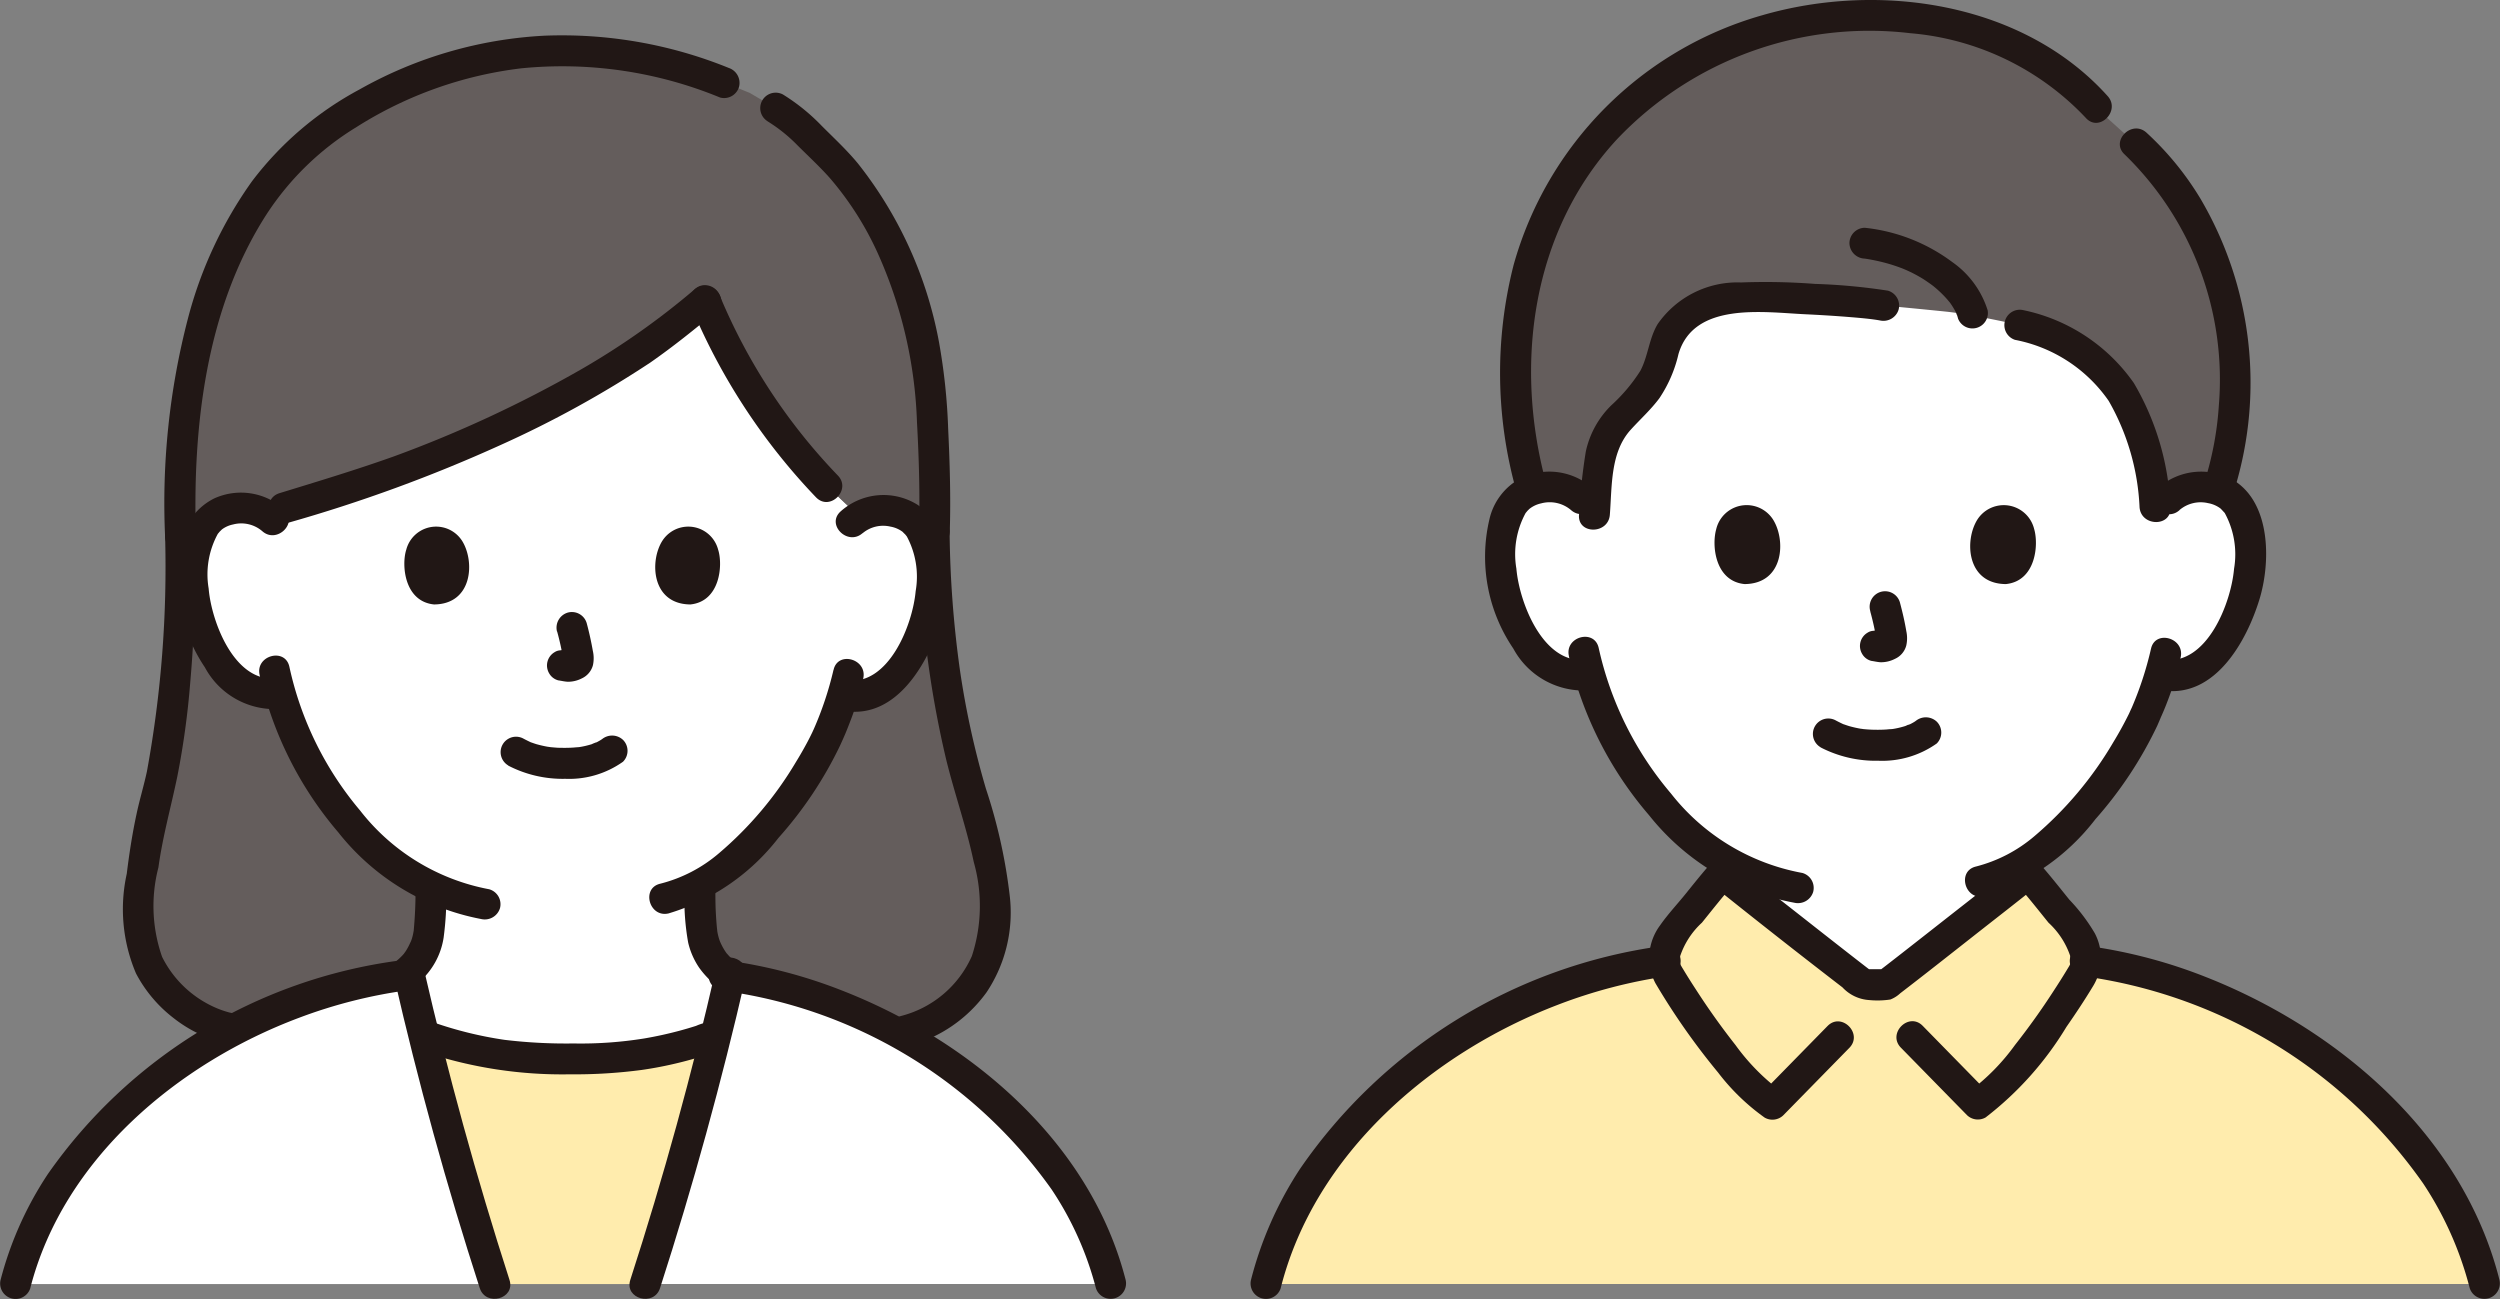
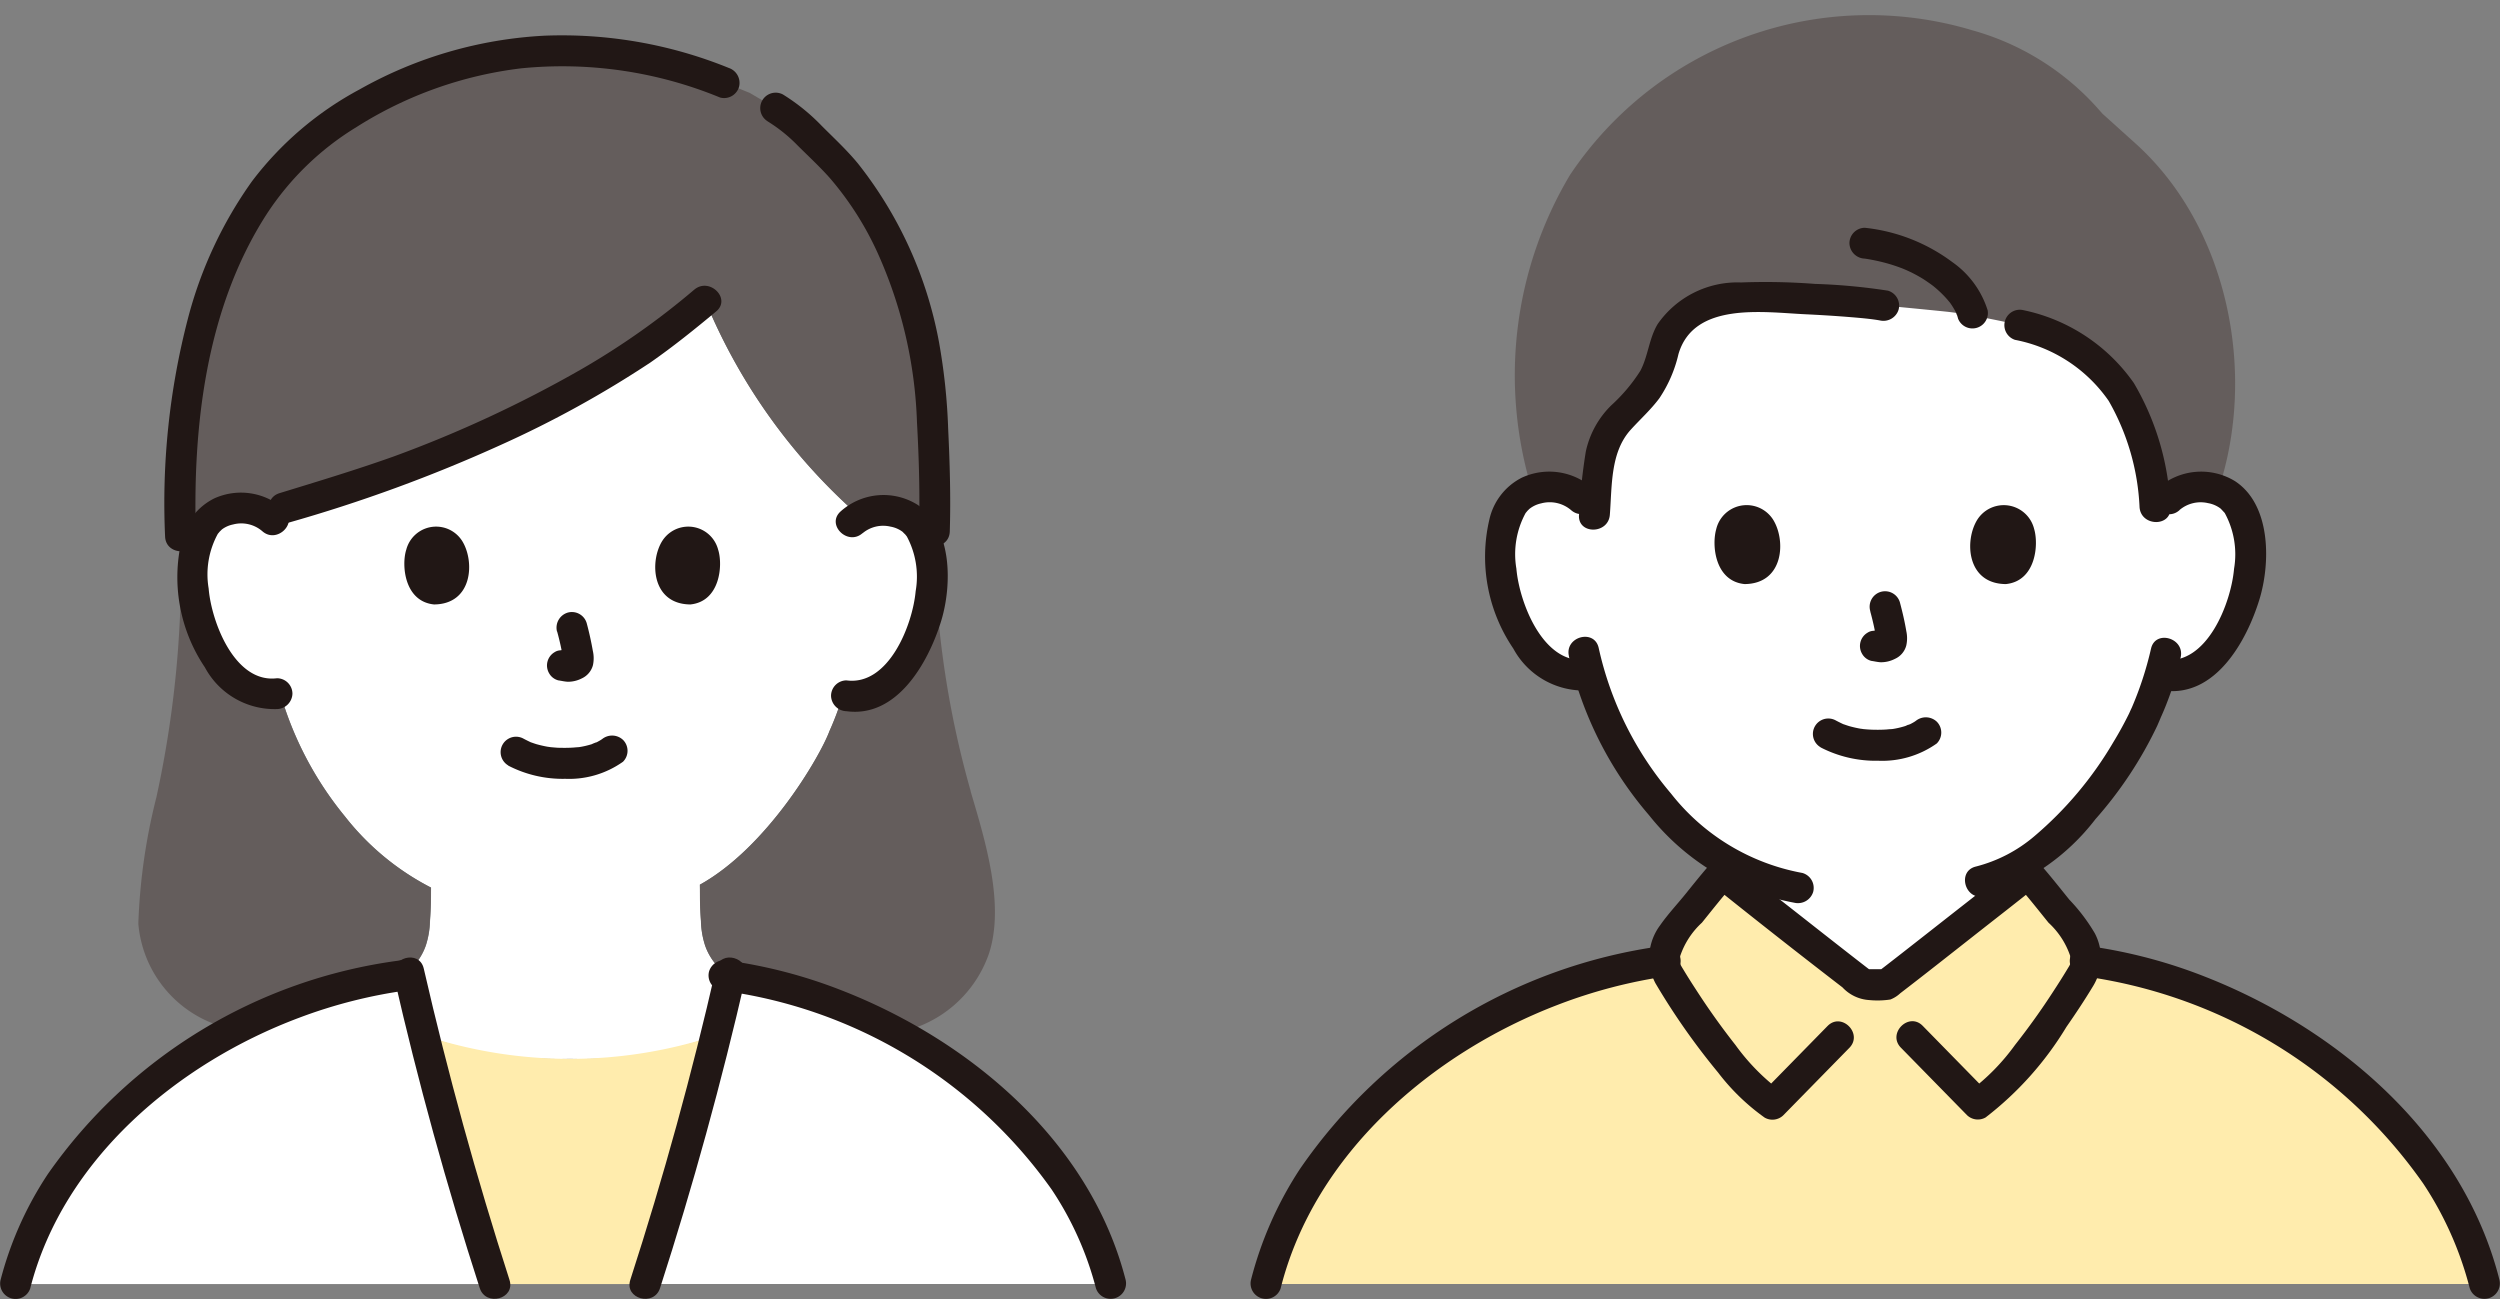
<svg xmlns="http://www.w3.org/2000/svg" width="105.397" height="54.769">
  <rect width="100%" height="100%" fill="#808080" stroke="none" />
  <path d="M91.425 21.042a1.935 1.935 0 011.4-.512 1.794 1.794 0 011.612.9 5.364 5.364 0 01.157 3.783 5.844 5.844 0 01-1.715 2.781 2.132 2.132 0 01-1.644.474l-.158-.027a12.523 12.523 0 01-.566 1.535 15.933 15.933 0 01-5.207 6.407v1.891a2.931 2.931 0 00.125 1.038 2.527 2.527 0 00.757 1.1 8.5 8.5 0 002.535 1.283l1.329.529s-2.868 5.1-11 5.1-10.729-5.1-10.729-5.1l1.335-.526a8.5 8.5 0 002.535-1.283 2.521 2.521 0 00.757-1.1 2.931 2.931 0 00.125-1.038v-1.752a11.586 11.586 0 01-3.275-2.82 14.705 14.705 0 01-2.79-5.264 2.092 2.092 0 01-1.778-.445 5.844 5.844 0 01-1.715-2.781 5.366 5.366 0 01.157-3.783 1.794 1.794 0 011.612-.9 1.932 1.932 0 011.4.512s-2.2-10.789 12.113-10.789 12.627 10.787 12.627 10.787z" fill="#fff" />
  <path d="M53.368 54.133c1.815-7.331 9.6-12.626 16.807-13.613a2.086 2.086 0 01.48-1.31c.6-.694 1.354-1.7 1.967-2.383.26.211 5.567 4.4 5.969 4.68h.935c.4-.285 5.709-4.47 5.969-4.68.613.685 1.368 1.689 1.967 2.383a2.086 2.086 0 01.48 1.31c7.2.987 14.991 6.282 16.807 13.613z" fill="#ffecad" />
  <path d="M73.08 36.971v1.3a2.93 2.93 0 01-.125 1.038 2.527 2.527 0 01-.757 1.1 8.5 8.5 0 01-2.535 1.283l-1.335.526m16.971-5.537v1.588a2.93 2.93 0 00.125 1.038 2.527 2.527 0 00.757 1.1 8.5 8.5 0 002.535 1.283l1.332.526" fill="none" />
  <path d="M79.413 12.88a41.085 41.085 0 00-6.2-.308 3.4 3.4 0 00-2.335.89c-.822.762-.712 1.593-1.109 2.4-.689 1.394-2.029 1.787-2.286 3.349a27.592 27.592 0 00-.285 2.75 1.837 1.837 0 00-1.909-1.428 2.278 2.278 0 00-.7.128 16.487 16.487 0 011.6-13.285 15.16 15.16 0 0116.959-6.1 11.061 11.061 0 015.249 3.246l.245.276 1.4 1.261c3.9 3.521 5.119 9.691 3.478 14.6a2.283 2.283 0 00-.69-.124 1.932 1.932 0 00-1.4.512l-.558.537-.014-.2a9.979 9.979 0 00-1.427-4.855 6.816 6.816 0 00-4.3-2.827s-1.961-.446-3.078-.563c-.848-.089-2.639-.259-2.639-.259z" fill="#645d5c" />
-   <path d="M65.178 20.357c-1.349-5-.609-10.6 3-14.493A14.666 14.666 0 0180.537 1.4a11.486 11.486 0 017.4 3.572c.56.624 1.478-.3.92-.92C85.299.094 79.232-.789 74.291.644a15.2 15.2 0 00-10.48 10.531 18.445 18.445 0 00.115 9.527.651.651 0 001.254-.346zm29.023.287a15.312 15.312 0 00-1.43-12.264 12.591 12.591 0 00-2.276-2.786c-.617-.564-1.54.354-.92.92a13.232 13.232 0 013.969 10.577 13.523 13.523 0 01-.6 3.207c-.25.8 1 1.143 1.254.346z" fill="#211715" />
  <path d="M79.586 12.253a25.224 25.224 0 00-3.067-.284 27.479 27.479 0 00-3.118-.061 4.1 4.1 0 00-3.517 1.756c-.368.616-.4 1.353-.732 1.975a7.122 7.122 0 01-1.219 1.446 3.865 3.865 0 00-1.077 1.951 25.467 25.467 0 00-.287 2.667c-.065.835 1.236.831 1.3 0 .095-1.211.016-2.633.879-3.585.406-.448.853-.848 1.214-1.336a5.59 5.59 0 00.8-1.853c.647-2.215 3.575-1.764 5.351-1.68.627.03 1.254.068 1.879.119.472.039.9.077 1.251.139a.669.669 0 00.8-.454.656.656 0 00-.454-.8zm4.211.829a3.906 3.906 0 00-1.486-2.03 7.488 7.488 0 00-3.691-1.449.654.654 0 00-.65.65.667.667 0 00.65.65 7.952 7.952 0 01.85.176 6.964 6.964 0 01.833.279c-.106-.043.058.026.079.035l.2.093q.174.087.343.184t.315.2q.08.054.158.11c.026.019.156.117.039.026a4.826 4.826 0 01.482.429c.064.065.126.132.185.2.033.038.063.08.1.117s.018.022-.037-.049l.048.066a3.386 3.386 0 01.252.415c.008.016.032.088.042.091-.042-.009-.055-.158-.018-.038.02.065.042.127.058.194a.651.651 0 001.248-.349zm1.161 1.247a6.235 6.235 0 013.943 2.574 9.9 9.9 0 011.3 4.481c.063.83 1.364.836 1.3 0a11.21 11.21 0 00-1.539-5.233 7.562 7.562 0 00-4.662-3.076.651.651 0 00-.346 1.254zM76.75 31.507a5.062 5.062 0 002.437.565 3.972 3.972 0 002.464-.728.651.651 0 000-.92.671.671 0 00-.92 0c.2-.154.048-.039 0-.007s-.1.06-.15.087l-.08.04c-.086.044-.03-.024.03-.01-.041-.009-.165.062-.207.075a3.685 3.685 0 01-.58.132c.1-.015-.007 0-.05 0s-.114.01-.171.014q-.206.013-.412.011-.184 0-.369-.013l-.169-.014c-.011 0-.214-.033-.076-.008a4.794 4.794 0 01-.541-.12c-.076-.023-.15-.05-.225-.075-.165-.056.1.051-.048-.019q-.139-.066-.275-.137a.65.65 0 10-.656 1.123zm2.098-5.73a11.373 11.373 0 01.268 1.227l-.023-.173a.738.738 0 010 .169l.023-.173a.406.406 0 01-.019.076l.066-.155a.289.289 0 01-.027.049l.1-.132a.268.268 0 01-.04.039l.132-.1a.772.772 0 01-.1.051l.155-.066a.7.7 0 01-.164.048l.173-.023a.658.658 0 01-.154 0l.173.023c-.058-.008-.115-.022-.173-.03a.5.5 0 00-.26-.012.485.485 0 00-.242.077.65.65 0 00-.233.89.622.622 0 00.389.3c.134.018.264.052.4.058a1.282 1.282 0 00.592-.141.857.857 0 00.483-.568 1.408 1.408 0 000-.606c-.067-.4-.158-.787-.26-1.174a.651.651 0 10-1.254.346zm-6.49-3.48c-.2.666-.071 2.2 1.19 2.327 1.667-.01 1.755-1.861 1.194-2.732a1.32 1.32 0 00-2.384.4zm13.398 0c.2.666.072 2.2-1.19 2.327-1.667-.01-1.755-1.861-1.194-2.732a1.32 1.32 0 012.384.405z" fill="#211715" />
  <path d="M67.148 20.582a2.753 2.753 0 00-2.979-.449 2.615 2.615 0 00-1.38 1.774 6.887 6.887 0 001.009 5.433 3.371 3.371 0 003.082 1.77.672.672 0 00.65-.65.654.654 0 00-.65-.65c-1.806.234-2.826-2.385-2.951-3.837a3.629 3.629 0 01.4-2.364c-.063.088.065-.073.069-.076.031-.029.079-.082.108-.1a1.2 1.2 0 01.466-.211 1.388 1.388 0 011.257.279c.623.556 1.546-.361.92-.92zm24.738.92a1.377 1.377 0 011.2-.291 1.228 1.228 0 01.523.223c.038.03.213.231.176.18a3.629 3.629 0 01.4 2.364c-.125 1.452-1.144 4.071-2.951 3.837a.654.654 0 00-.65.65.667.667 0 00.65.65c2.166.281 3.477-2.082 4.016-3.828.477-1.542.5-4-1.021-5a2.738 2.738 0 00-3.263.3c-.626.558.3 1.476.92.92z" fill="#211715" />
  <path d="M90.682 27.357a14.338 14.338 0 01-.842 2.553c.069-.167-.056.12-.085.181a15.493 15.493 0 01-.663 1.205 15.415 15.415 0 01-3.319 3.952 6.142 6.142 0 01-2.466 1.283c-.815.19-.47 1.445.346 1.254a9.321 9.321 0 004.685-3.246 16.834 16.834 0 002.606-3.936l.1-.23c.008-.02.095-.228.067-.163-.035.082.016-.033.02-.04l.1-.232c.051-.122.1-.244.146-.367a12.432 12.432 0 00.56-1.868c.169-.817-1.084-1.166-1.254-.346zm-24.541.302a15.561 15.561 0 003.384 6.713 10.214 10.214 0 006.116 3.685.672.672 0 00.8-.454.655.655 0 00-.454-.8 9.13 9.13 0 01-5.542-3.351 14.194 14.194 0 01-3.047-6.139c-.185-.816-1.44-.471-1.254.346zM53.993 54.306c1.428-5.664 6.37-9.907 11.668-11.939a21.354 21.354 0 014.716-1.224.654.654 0 00.454-.8.668.668 0 00-.8-.454 22.158 22.158 0 00-15.231 9.4 15.541 15.541 0 00-2.061 4.674.651.651 0 001.254.346zm51.382-.346c-1.53-6.072-6.761-10.566-12.414-12.784a21.413 21.413 0 00-4.879-1.287.672.672 0 00-.8.454.655.655 0 00.454.8 20.956 20.956 0 0114.423 8.752 14.453 14.453 0 011.961 4.411.651.651 0 001.254-.346z" fill="#211715" />
  <path d="M77.055 43.247l-2.784 2.842.788-.1a9.014 9.014 0 01-1.894-1.933 30.19 30.19 0 01-1.647-2.308c-.181-.278-.36-.557-.531-.842s-.2-.292-.15-.607a3.369 3.369 0 01.914-1.4c.437-.541.866-1.089 1.327-1.609h-.92a349.495 349.495 0 005.52 4.338 1.677 1.677 0 001.118.533 3.594 3.594 0 00.9-.023 1.277 1.277 0 00.413-.26c1.023-.785 2.033-1.584 3.047-2.381.933-.734 1.872-1.461 2.8-2.206h-.92c.461.521.89 1.068 1.327 1.609a3.37 3.37 0 01.914 1.4c.055.321.015.333-.15.607s-.349.564-.531.842a29.917 29.917 0 01-1.647 2.308 9.014 9.014 0 01-1.894 1.933l.788.1-2.784-2.842c-.587-.6-1.506.321-.92.92l2.784 2.842a.659.659 0 00.788.1 13.834 13.834 0 003.407-3.817c.389-.559.766-1.127 1.118-1.71a2.258 2.258 0 00.079-2.236 7.579 7.579 0 00-1.076-1.42c-.422-.524-.839-1.053-1.285-1.557a.665.665 0 00-.92 0c-.957.772-1.931 1.526-2.9 2.286q-.982.772-1.966 1.541-.347.271-.695.54l-.145.111a3.13 3.13 0 01-.135.1l.328-.089h-.935l.328.089-.135-.1c-.045-.033-.285-.219-.145-.111q-.348-.269-.695-.54-.984-.768-1.966-1.541c-.967-.76-1.94-1.513-2.9-2.286a.662.662 0 00-.92 0c-.372.42-.722.857-1.073 1.294s-.764.875-1.091 1.345a2.3 2.3 0 00-.2 2.439 29.151 29.151 0 002.644 3.769 9.111 9.111 0 001.963 1.9.658.658 0 00.788-.1l2.784-2.842c.586-.6-.333-1.519-.92-.92z" fill="#211715" />
  <path d="M25.263 15.887a30.219 30.219 0 004.47-3.216 24.529 24.529 0 006.513 9.1 1.958 1.958 0 011.041-.25 1.77 1.77 0 011.586.889 5.289 5.289 0 01.14 3.73 5.761 5.761 0 01-1.7 2.736 2.1 2.1 0 01-1.622.461l-.155-.027a12.365 12.365 0 01-.563 1.511c-.41 1.1-2.639 4.911-5.464 6.476.01.589-.008.8.046 1.544a3.606 3.606 0 00.174 1.019 2.487 2.487 0 00.747 1.087c.1.08.2.154.3.224q-.281 1.235-.589 2.478a16.517 16.517 0 01-6.157.99 16.733 16.733 0 01-4.775-.551q-.7-.188-1.384-.44-.337-1.361-.644-2.715a2.5 2.5 0 00.729-1.073 3.607 3.607 0 00.174-1.019c.05-.688.038-.921.044-1.421a10.972 10.972 0 01-3.628-3 14.5 14.5 0 01-2.731-5.2 2.061 2.061 0 01-1.751-.446 5.759 5.759 0 01-1.68-2.749 5.29 5.29 0 01.169-3.729 1.769 1.769 0 011.592-.877 1.982 1.982 0 011.022.246 68.029 68.029 0 009.114-3.224c2.193-1.041 3.726-1.818 4.985-2.553z" fill="#fff" />
  <path d="M.65 54.134c1.786-7.114 9.542-12.221 16.61-13.046a154.98 154.98 0 003.592 13.046H.652zm26.549-.001a155.261 155.261 0 003.577-12.972c6.913 1.019 14.313 6.044 16.053 12.972z" fill="#fff" />
  <path d="M40.927 33.365a40.138 40.138 0 01-1.537-10.963c.071-2.155-.08-4.71-.156-5.78-.266-3.708-1.935-7.85-4.338-10.151a10.932 10.932 0 00-2.218-1.927l-1.076-.63-1.069-.433a17.5 17.5 0 00-7-1.34 17.143 17.143 0 00-11.014 4.306C9.361 9.471 7.357 14.994 7.61 22.609a45.031 45.031 0 01-1.016 11 25.007 25.007 0 00-.762 5.331 4.957 4.957 0 004.074 4.467 21.407 21.407 0 017.35-2.323c-.012-.051-.025-.1-.036-.153a2.5 2.5 0 00.729-1.073 3.608 3.608 0 00.174-1.019c.05-.688.038-.921.044-1.421a10.973 10.973 0 01-3.628-3 14.5 14.5 0 01-2.731-5.2 2.061 2.061 0 01-1.751-.446 5.759 5.759 0 01-1.68-2.749 5.29 5.29 0 01.169-3.729 1.769 1.769 0 011.592-.877 1.98 1.98 0 011.021.246 68.041 68.041 0 009.115-3.224c2.192-1.041 3.725-1.818 4.985-2.552a30.216 30.216 0 004.47-3.216 24.529 24.529 0 006.512 9.1 1.958 1.958 0 011.041-.25 1.77 1.77 0 011.586.889 5.289 5.289 0 01.14 3.73 5.759 5.759 0 01-1.7 2.736 2.1 2.1 0 01-1.622.461l-.155-.027a12.367 12.367 0 01-.563 1.511c-.41 1.1-2.639 4.911-5.464 6.476.01.589-.008.8.046 1.544a3.61 3.61 0 00.174 1.019 2.487 2.487 0 00.747 1.087c.1.08.2.154.3.224v-.012a21.668 21.668 0 017.036 2.377 5.074 5.074 0 003.892-3.35c.665-2.066-.162-4.742-.778-6.823z" fill="#645d5c" />
  <path d="M20.853 54.134a158.2 158.2 0 01-2.987-10.485 19.622 19.622 0 0012.319 0 157.761 157.761 0 01-2.986 10.485z" fill="#ffecad" />
-   <path d="M9.788 42.734c.154 0-.088-.04-.125-.05a4.53 4.53 0 01-.285-.088 3.812 3.812 0 01-.435-.18 4.539 4.539 0 01-2.109-2.076 6.471 6.471 0 01-.155-3.771c.179-1.31.535-2.562.8-3.851a34.573 34.573 0 00.54-3.931c.181-2.052.24-4.115.242-6.174a.651.651 0 00-1.3 0 47.64 47.64 0 01-.769 9.92c-.126.585-.3 1.157-.426 1.741-.184.846-.316 1.7-.422 2.563a6.915 6.915 0 00.389 4.2 5.733 5.733 0 001.587 1.885 5.614 5.614 0 001.122.688 3.624 3.624 0 001.345.423.651.651 0 000-1.3zm28.95-20.328a42.918 42.918 0 001.156 9.634c.356 1.441.852 2.845 1.158 4.3a6.79 6.79 0 01-.079 3.966 4.48 4.48 0 01-3 2.53.651.651 0 00.346 1.254 5.918 5.918 0 003.277-2.261 6.052 6.052 0 00.97-4.09 22.564 22.564 0 00-1-4.486 36.2 36.2 0 01-1.1-5.029 44.978 44.978 0 01-.432-5.818.651.651 0 00-1.3 0zm-3.599 5.837a14.2 14.2 0 01-.833 2.5c0-.01.039-.08-.016.034-.023.047-.044.1-.067.143a9.779 9.779 0 01-.179.354 15.54 15.54 0 01-.487.85 15.276 15.276 0 01-3.241 3.843 6.1 6.1 0 01-2.477 1.288c-.816.187-.471 1.441.346 1.254a9.2 9.2 0 004.63-3.18 16.6 16.6 0 002.6-3.895c.185-.406.242-.534.421-1a12.227 12.227 0 00.559-1.839c.173-.817-1.081-1.166-1.254-.346zm-24.195.209a15.347 15.347 0 003.317 6.638 10.076 10.076 0 006.017 3.654.671.671 0 00.8-.454.655.655 0 00-.454-.8 8.993 8.993 0 01-5.443-3.32 13.982 13.982 0 01-2.982-6.064c-.182-.817-1.437-.471-1.254.346z" fill="#211715" />
  <path d="M11.977 21.466a2.722 2.722 0 00-2.946-.453 2.59 2.59 0 00-1.37 1.751 6.8 6.8 0 00.977 5.371 3.333 3.333 0 003.041 1.759.671.671 0 00.65-.65.654.654 0 00-.65-.65c-1.776.223-2.766-2.362-2.883-3.787a3.564 3.564 0 01.4-2.324c-.066.091.063-.068.067-.072.025-.023.087-.087.105-.1a1.174 1.174 0 01.458-.2 1.359 1.359 0 011.228.28c.621.558 1.544-.359.92-.92zM32.349 5.108a6.591 6.591 0 011.279 1.026c.456.454.932.893 1.36 1.375a13.2 13.2 0 012 3.128 18.869 18.869 0 011.67 7.146c.084 1.538.131 3.081.084 4.621-.026.837 1.275.836 1.3 0 .044-1.447 0-2.9-.069-4.342a25.4 25.4 0 00-.386-3.639 17.142 17.142 0 00-3.411-7.522c-.472-.575-1.019-1.079-1.543-1.605a8.373 8.373 0 00-1.624-1.312.651.651 0 00-.657 1.123z" fill="#211715" />
  <path d="M30.704 2.856a18.693 18.693 0 00-7.74-1.352 17.731 17.731 0 00-7.81 2.269 13.926 13.926 0 00-4.537 3.879 17.585 17.585 0 00-2.7 5.8 30.88 30.88 0 00-.957 9.162c.026.835 1.327.839 1.3 0-.145-4.616.419-9.6 2.974-13.573a11.938 11.938 0 013.8-3.687A16.693 16.693 0 0121.98 2.88a17.454 17.454 0 018.378 1.232.655.655 0 00.8-.454.666.666 0 00-.454-.8zm5.663 19.624a1.348 1.348 0 011.176-.278 1.2 1.2 0 01.512.221 1.4 1.4 0 00.1.1c.018.017.131.167.065.073a3.583 3.583 0 01.383 2.328c-.128 1.428-1.142 4-2.917 3.76a.654.654 0 00-.65.65.667.667 0 00.65.65c2.138.286 3.442-2.046 3.981-3.767.477-1.524.5-3.953-.995-4.943a2.709 2.709 0 00-3.229.284c-.628.556.295 1.473.92.92zm-14.943 9.796a5 5 0 002.407.558 3.924 3.924 0 002.435-.721.651.651 0 000-.92.671.671 0 00-.92 0c.2-.155.051-.041 0-.008s-.1.059-.148.086l-.079.039c-.074.038-.059-.014.032-.011a.861.861 0 00-.2.074 3.656 3.656 0 01-.571.13c.1-.015 0 0-.047 0l-.168.014c-.135.009-.271.012-.406.011s-.243 0-.364-.013l-.167-.014c-.012 0-.214-.033-.073-.008a4.826 4.826 0 01-.534-.118c-.075-.022-.148-.049-.221-.074-.164-.056.1.052-.045-.018q-.137-.065-.271-.135a.65.65 0 00-.656 1.123zm2.064-5.654a11.213 11.213 0 01.264 1.209l-.023-.173a.736.736 0 010 .167l.023-.173a.418.418 0 01-.018.075l.066-.155a.309.309 0 01-.026.048l.1-.132a.28.28 0 01-.039.039l.132-.1a.815.815 0 01-.1.051l.155-.066a.7.7 0 01-.161.047l.173-.023a.655.655 0 01-.152 0l.173.023c-.057-.008-.113-.022-.17-.03a.5.5 0 00-.26-.012.486.486 0 00-.242.077.65.65 0 00-.233.89.622.622 0 00.389.3c.133.018.261.052.4.058a1.271 1.271 0 00.588-.141.854.854 0 00.472-.563 1.4 1.4 0 00-.006-.6 13.43 13.43 0 00-.256-1.158.651.651 0 00-.8-.454.663.663 0 00-.454.8zm-6.365-3.433c-.2.656-.07 2.166 1.173 2.294 1.643-.01 1.73-1.835 1.178-2.693a1.3 1.3 0 00-2.35.4zm13.158 0c.2.656.07 2.166-1.173 2.294-1.643-.01-1.731-1.835-1.178-2.693a1.3 1.3 0 012.35.4zm-1.009-10.98a32 32 0 01-4.779 3.367 51.532 51.532 0 01-7.878 3.662c-1.593.569-3.212 1.057-4.828 1.552-.8.244-.458 1.5.346 1.254a63.66 63.66 0 008.972-3.283 44.558 44.558 0 006.313-3.477c.962-.67 1.876-1.406 2.776-2.156.644-.537-.281-1.452-.92-.92z" fill="#211715" />
-   <path d="M35.325 20.049a24.532 24.532 0 01-4.966-7.553.672.672 0 00-.8-.454.654.654 0 00-.454.8 26.207 26.207 0 005.3 8.127c.585.6 1.5-.32.92-.92zm-17.66 21.359a3.106 3.106 0 001.038-1.88 13.33 13.33 0 00.115-1.9.65.65 0 00-1.3 0c0 .539-.028 1.074-.077 1.611.006-.063.011-.064 0 0l-.021.114a2.248 2.248 0 01-.057.225c-.014.045-.033.089-.047.134-.029.09.045-.095 0-.01-.03.062-.058.125-.089.186s-.073.134-.114.2c-.027.042-.133.179-.045.074a2.533 2.533 0 01-.327.328.653.653 0 000 .92.668.668 0 00.92 0zm11.192-3.785a10.3 10.3 0 00.155 2.113 3.153 3.153 0 00.468 1.067 3.7 3.7 0 00.964.927.653.653 0 00.89-.234.668.668 0 00-.233-.89l-.1-.072c-.032-.023-.071-.052-.018-.011a2.277 2.277 0 01-.2-.172c-.053-.052-.1-.109-.151-.163-.066-.069.078.119-.015-.02l-.061-.091a2.56 2.56 0 01-.11-.191l-.05-.1s-.068-.153-.036-.076-.017-.045-.02-.056a2.282 2.282 0 01-.099-.387c-.01-.053-.013-.078 0-.009l-.014-.122a9.71 9.71 0 01-.021-.24q-.02-.254-.032-.509c-.012-.255-.013-.511-.015-.766a.65.65 0 10-1.3 0zm-10.922 6.741a18.307 18.307 0 006.09.928 21.4 21.4 0 003.033-.185q.781-.112 1.548-.3.364-.088.725-.194.18-.053.358-.11c.034-.011.358-.12.257-.12a.651.651 0 000-1.3 2.1 2.1 0 00-.6.166q-.357.114-.719.211a16.29 16.29 0 01-1.466.32 16.788 16.788 0 01-2.981.211 21.693 21.693 0 01-2.913-.153 16.189 16.189 0 01-2.982-.732c-.793-.274-1.133.982-.346 1.254z" fill="#211715" />
  <path d="M1.277 54.306c1.4-5.455 6.23-9.486 11.338-11.4a20.909 20.909 0 014.515-1.15.654.654 0 00.454-.8.668.668 0 00-.8-.454 21.51 21.51 0 00-14.761 8.987 14.781 14.781 0 00-2 4.476.651.651 0 001.254.346zm46.179-.346c-1.494-5.841-6.585-10.12-12.029-12.229a20.959 20.959 0 00-4.733-1.233.673.673 0 00-.8.454.655.655 0 00.454.8 20.3 20.3 0 0113.984 8.389 13.673 13.673 0 011.87 4.165.651.651 0 001.254-.346z" fill="#211715" />
  <path d="M16.611 41.179q1.517 6.639 3.615 13.127c.256.793 1.512.454 1.254-.346q-2.089-6.481-3.615-13.127c-.186-.816-1.441-.471-1.254.346zm11.215 13.127q2.089-6.481 3.613-13.127c.186-.815-1.068-1.163-1.254-.346q-1.513 6.639-3.613 13.127c-.258.8 1 1.14 1.254.346z" fill="#211715" />
</svg>